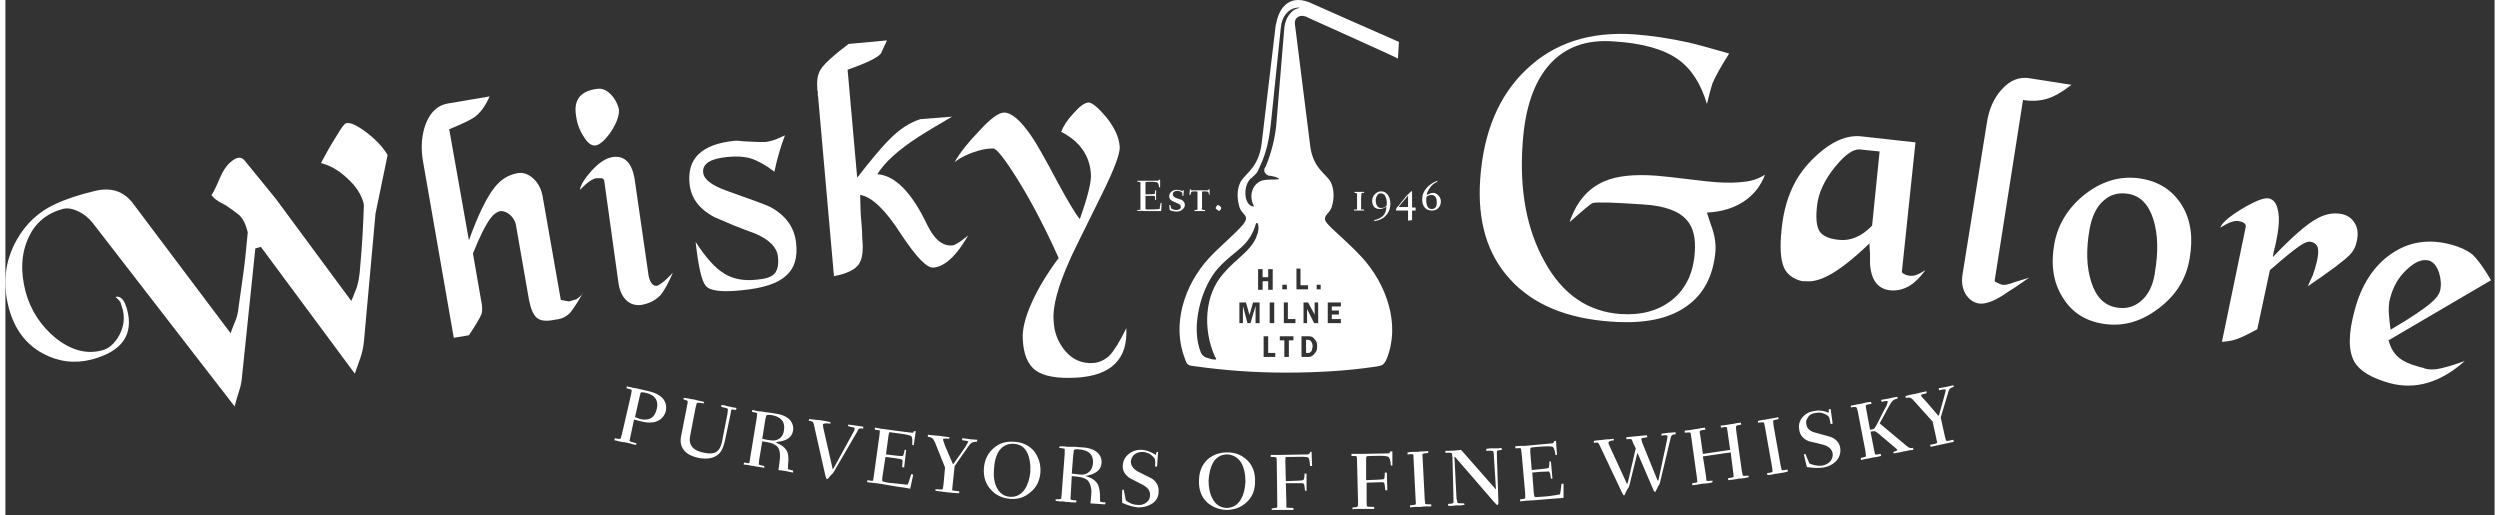
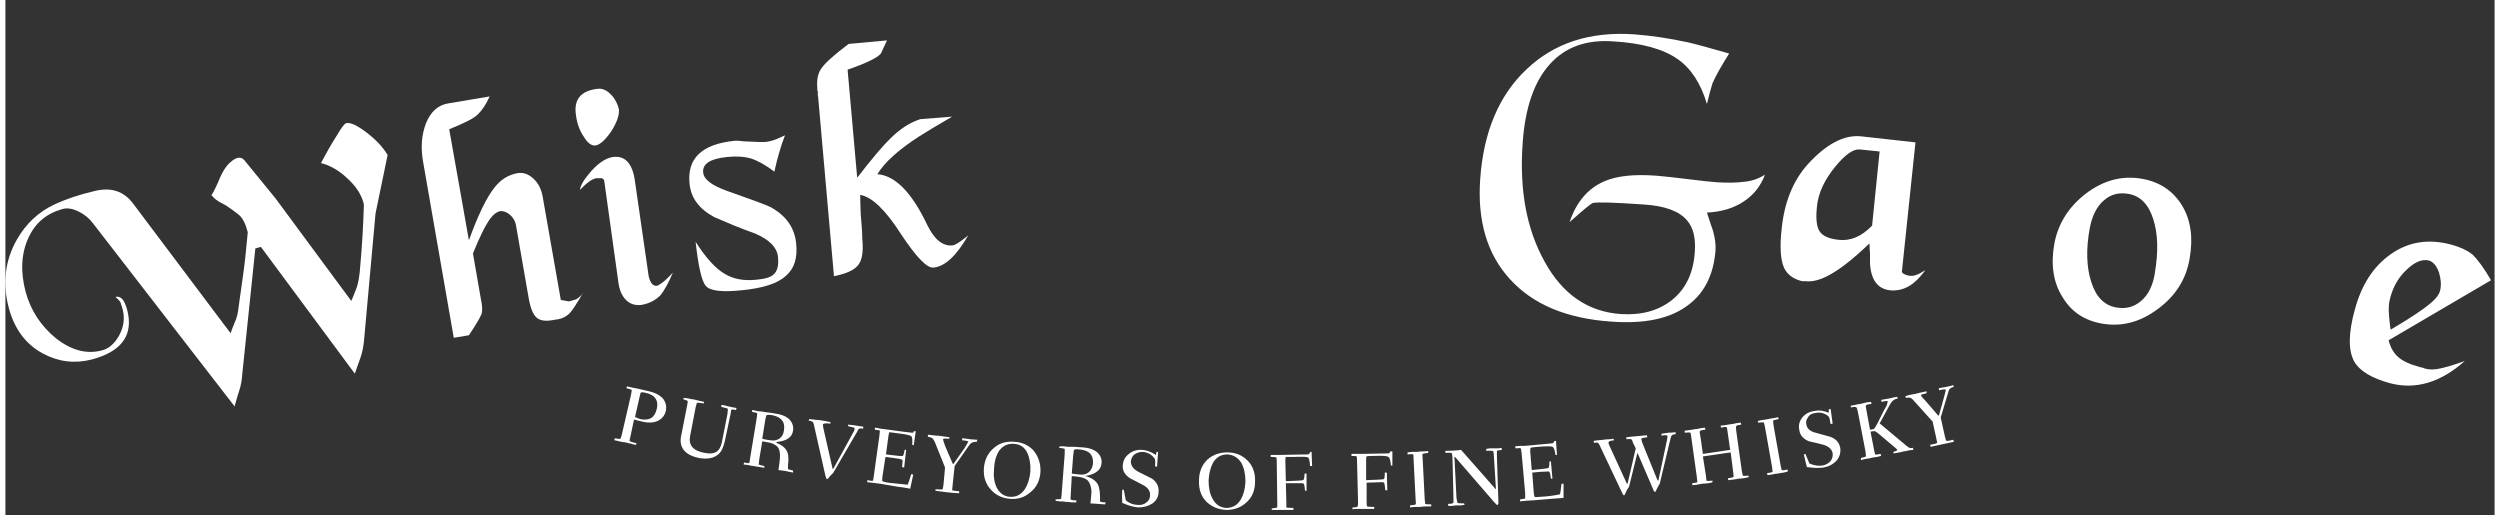
<svg xmlns="http://www.w3.org/2000/svg" height="103" width="500" viewBox="0 0 493 102" version="1.2">
  <rect x="0" y="0" width="493" height="102" fill="#333333" stroke="none" />
  <title>Whisky Galore Logo Horizontal</title>
  <style>
		.s0 { fill: #ffffff } 
	</style>
  <g id="Layer_1-2">
    <path d="m383 77.3l-0.1-0.4q1.1-0.2 1.6-0.3 0.1 0 1.3-0.3l0.1 0.3q-0.6 0.2-0.8 0.4-0.2 0.2-0.4 1l-1.4 4.7 0.8 3.6q0.2 0.9 0.3 1 0.2 0.1 1.4-0.2l0.1 0.4q-1.5 0.3-2.3 0.5-0.8 0.2-2.3 0.5l-0.1-0.4q1.2-0.2 1.4-0.4 0-0.1-0.2-1l-0.7-3.2-3.6-4q-0.5-0.6-0.8-0.7-0.3-0.1-0.9 0l-0.1-0.3q0.1-0.1 0.9-0.3 0.7-0.1 1.1-0.2 0.7-0.2 2.2-0.5v0.4q-1.1 0.2-1.1 0.4 0 0.2 0.9 1.1l2.5 2.9q0.1 0 0.1 0 0.1 0 0.1-0.2l1-3.6q0.3-1.1 0.3-1.3-0.1-0.2-1.3 0.1zm-15.5 13.8v-0.4q0.9-0.2 1-0.3 0-0.1-0.1-1l-1.5-7.8q-0.2-0.9-0.3-0.9-0.2-0.2-1.1 0v-0.3q0-0.1 0.8-0.2 0.8-0.2 1.1-0.2 0.4-0.1 1.2-0.3 0.8-0.1 0.9-0.1l0.1 0.4q-1 0.1-1.1 0.3-0.1 0.1 0.1 1l0.7 3.8q0.3 0 0.6-0.1 0.2 0 0.3-0.2 0.4-0.5 1.8-3.4 0.3-0.5 0.6-1.1 0.2-0.6 0.2-0.8 0-0.2-1.2 0.1l-0.1-0.4q1.1-0.2 1.7-0.3 0.7-0.2 1.5-0.3l0.1 0.3q-0.7 0.2-0.9 0.4-0.3 0.2-0.7 0.9l-1.9 3.5q-0.1 0.1-0.1 0.1 0 0.1 0.3 0.3l4.9 4.1q0.5 0.4 0.7 0.5 0.3 0.1 0.7 0l0.1 0.4q-0.2 0-0.9 0.1-0.7 0.2-1 0.2-0.7 0.2-2 0.4l-0.1-0.3q0.8-0.2 0.8-0.4-0.1-0.2-1.1-1l-2.6-2.2q-0.6-0.5-0.8-0.5-0.4 0-0.8 0.1l0.7 3.6q0.2 0.9 0.2 0.9 0.2 0.1 1.1-0.1l0.1 0.4q-0.1 0-0.8 0.2-0.8 0.1-1.2 0.2-0.3 0.1-1.1 0.2-0.7 0.2-0.8 0.2zm-10.9-1.2zm0.7 1.9q1.4 0.6 2.6 0.4 1-0.2 1.6-0.9 0.5-0.7 0.4-1.5-0.2-1.2-1.8-1.7-1.5-0.4-2.9-0.7-1.7-0.7-1.9-2.2-0.3-1.3 0.5-2.4 0.9-1.2 2.5-1.4 1.2-0.3 2.7 0.3 0.1 0 0.1 0 0.1 0 0-0.6l0.4-0.1 0.4 2.9-0.4 0.1q-0.2-1.3-0.4-1.5-0.4-0.4-1-0.6-0.7-0.3-1.6-0.1-1.1 0.1-1.5 0.9-0.5 0.6-0.3 1.4 0.2 1.2 1.8 1.6 1.5 0.4 2.9 0.8 1.7 0.6 2 2.2 0.2 1.4-0.7 2.5-1 1.1-2.6 1.4-1.4 0.2-3.3-0.1-0.3-1.1-0.6-2.5l0.3-0.1zm-4.3 1.2q0 0 0 0zm0 0.4q-0.1 0-0.8 0.2-0.8 0.1-1.2 0.2-0.4 0-1.2 0.2-0.7 0.1-0.8 0.1l-0.1-0.4q1-0.1 1.1-0.3 0-0.1-0.1-0.9l-1.4-7.9q-0.2-0.9-0.2-0.9-0.2-0.1-1.2 0v-0.3q0.1-0.1 0.8-0.2 0.8-0.1 1.2-0.2 0.4-0.1 1.2-0.2 0.7-0.1 0.8-0.2l0.1 0.4q-1 0.2-1.1 0.3 0 0.1 0.1 1l1.4 7.9q0.2 0.8 0.2 0.9 0.2 0.1 1.2-0.1zm-16.8-3.5zm5.4-0.8l-0.5-3.5q-0.1-0.9-0.2-1-0.2-0.1-1.1 0.1l-0.1-0.4q0.1 0 0.9-0.1 0.7-0.1 1.2-0.2 0.3 0 1.1-0.2 0.8-0.1 0.8-0.1l0.1 0.4q-0.9 0.1-1 0.3-0.1 0.1 0 0.9l1.1 7.9q0.2 0.9 0.2 1 0.2 0.1 1.1 0l0.1 0.3q-0.1 0-0.9 0.2-0.7 0.1-1.1 0.1-0.4 0.1-1.2 0.2-0.8 0.1-0.9 0.1v-0.4q1-0.1 1.1-0.3 0 0-0.1-0.9l-0.5-3.9-5.5 0.8 0.6 3.8q0.1 0.9 0.1 1 0.2 0.1 1.2 0v0.3q-0.1 0.1-0.8 0.2-0.8 0.1-1.2 0.1-0.4 0.1-1.1 0.2-0.8 0.1-0.9 0.1v-0.4q0.9-0.1 1-0.2 0-0.1-0.1-1l-1.1-7.9q-0.1-0.9-0.2-0.9-0.1-0.1-1.1 0v-0.4q0.1 0 0.8-0.1 0.8-0.1 1.2-0.2 0.4 0 1.2-0.2 0.7-0.1 0.8-0.1l0.1 0.4q-1 0.1-1.1 0.3-0.1 0.1 0.1 1l0.5 3.5zm-27-1.4v-0.4c0 0 0.3 0 0.8-0.1q0.8-0.1 1.1-0.1 0.4-0.1 1.2-0.1 0.7-0.1 0.8-0.1l0.1 0.3q-0.8 0.1-0.9 0.2-0.2 0.1-0.2 0.3 0 0.2 0.2 0.6l3.4 7.4q0 0.1 0.1 0.1 0.1 0 0.1-0.1l1.6-6.9-0.5-1q-0.2-0.7-0.4-0.8-0.2-0.1-0.9 0l-0.1-0.4c0 0 0.4 0 0.9-0.1q0.8-0.1 1.1-0.1 0.8-0.1 2.1-0.2l0.1 0.4q-0.9 0.1-1 0.2-0.2 0-0.2 0.2 0 0.1 0.2 0.7l3 7.4c0 0 0.1 0.1 0.1 0.1q0.1 0 0.1-0.1l1.7-8q0.1-0.5 0.1-0.7 0-0.2-0.5-0.2-0.4 0-0.7 0.1v-0.4q0.9-0.1 1.4-0.2 0.6 0 1.4-0.1v0.4q-0.5 0-0.7 0.2-0.2 0.1-0.3 0.6l-2.1 8.8q-0.1 0.4-0.3 0.6-0.1 0.2-0.5 1 0 0.2-0.2 0.2-0.2 0-0.4-0.6l-3-7q0 0-0.1 0 0 0 0 0l-1.6 6.5q-0.1 0.3-0.3 0.5-0.2 0.3-0.5 1-0.1 0.3-0.2 0.3-0.2 0-0.4-0.5l-4.4-9.3q-0.2-0.5-0.4-0.6-0.1-0.1-0.8 0zm-7.9-0.3l0.4-0.1 0.2 2.8h-0.3q-0.2-1.5-0.6-1.6-0.3-0.2-2.9 0-1.3 0.1-1.4 0.2-0.1 0-0.1 0.7l0.3 3.7q3.1-0.3 3.3-0.4 0.2-0.1 0.2-1.3h0.3l0.3 3.4h-0.3q-0.1-1-0.3-1.3-0.1-0.2-0.5-0.1-1.2 0-2.9 0.2l0.3 4q0.1 0.8 0.2 0.8 0.1 0.1 1.1 0 2-0.1 3.9-0.5 0.1-0.4 0.3-2.1h0.4v2.8c0 0-0.8 0.1-2.5 0.2l-3.6 0.3q-0.8 0-2.5 0.2v-0.4q0.9-0.1 1-0.2 0-0.1 0-1l-0.7-7.9q-0.1-0.9-0.2-1-0.1-0.1-1 0l-0.1-0.4q0.2 0 1.1-0.1 0.9 0 0.9 0 5.1-0.5 5.4-0.5 0.2-0.1 0.3-0.2 0 0 0-0.3zm-17.8 12.3q-0.1 0-0.1 0zm0.1 0.3c0 0-0.3 0-0.7 0.1q-0.6 0-0.9 0-0.3 0-0.9 0.1-0.6 0-0.7 0l-0.1-0.4q1.1 0 1.1-0.3 0-0.1 0-0.4 0-0.4 0-0.4l-0.2-8.1q-0.1-0.8-0.1-0.8-0.2-0.2-1.3-0.1v-0.4q1.8 0 3.1-0.2l6.7 7.6q0.1 0.2 0.2 0.2 0 0 0-0.2l-0.4-6.4q0-0.4-0.1-0.9-0.2-0.2-1.4-0.1v-0.4q0.1 0 0.7-0.1 0.5 0 0.9 0 0.2 0 0.8 0 0.6-0.1 0.6-0.1l0.1 0.4q-0.9 0.1-1 0.2 0 0.1 0 1l0.3 9.2q0 0.5-0.2 0.5-0.2 0-0.4-0.3l-0.2-0.2-7.7-8.9q-0.1-0.1-0.2-0.1-0.1 0 0 0.2l0.4 8q0.1 0.4 0.2 0.9 0.1 0.1 1.3 0.1zm-6.6-0.1v0.4q-0.1 0-0.9 0-0.8 0-1.2 0.1-0.4 0-1.2 0-0.7 0.1-0.9 0.1v-0.4q1-0.1 1.1-0.2 0.1-0.1 0-1l-0.4-7.9q0-0.9-0.1-1-0.1-0.1-1.1 0v-0.4q0.1 0 0.9-0.1 0.7 0 1.1 0 0.4-0.1 1.2-0.1 0.8 0 0.9-0.1v0.4q-1 0.1-1.1 0.2-0.1 0.1 0 1l0.4 7.9q0.1 0.9 0.1 1 0.1 0.1 1.2 0.1zm-8.1-10.5h0.4v2.8h-0.3q-0.1-1.5-0.5-1.7-0.3-0.3-2.9-0.2-1.2 0-1.4 0.1-0.1 0-0.1 0.7v4q3.2-0.1 3.5-0.2 0.2-0.1 0.2-1.3h0.4l0.1 3.5h-0.4q-0.1-1.1-0.2-1.4-0.1-0.2-0.4-0.2-0.6 0-3.1 0.1v3.7q0 0.9 0.1 1 0.2 0.1 1.4 0.1v0.4c0 0-0.3 0-0.9 0q-0.9 0-1.3 0-0.4 0-1.2 0-0.8 0-0.9 0.1v-0.4q0.9 0 1-0.2 0.1 0 0.1-0.9l-0.2-8q0-0.9-0.1-1-0.1-0.1-1-0.1v-0.4q0.2 0 1 0 0.9 0 0.9 0 5.2-0.1 5.5-0.1 0.2-0.1 0.3-0.4zm-15.9 0.1h0.3l0.1 2.8h-0.4q-0.1-1.5-0.4-1.7-0.3-0.2-2.9-0.1-1.2 0-1.5 0-0.1 0.1-0.1 0.8l0.1 4q3.2-0.1 3.4-0.2 0.3-0.1 0.3-1.3h0.4v3.4h-0.3q-0.1-1.1-0.2-1.3-0.1-0.2-0.5-0.2-0.6 0-3.1 0l0.1 3.8q0 0.9 0 1 0.2 0.1 1.4 0.1v0.4q0 0-0.9 0-0.8 0-1.3 0-0.4 0-1.2 0-0.7 0-0.9 0v-0.3q0.9-0.1 1.1-0.2 0-0.1 0-1l-0.1-7.9q0-1-0.1-1-0.2-0.1-1.1-0.1v-0.4q0.2 0 1.1 0 0.9 0 0.9 0 5.1-0.1 5.4-0.1 0.3-0.1 0.4-0.4zm-22 5.7q0-2.6 1.7-4.2 1.6-1.4 3.9-1.4 2.4 0 4 1.6 1.6 1.6 1.5 4.2 0 2.6-1.7 4.1-1.6 1.5-4 1.5-2.3-0.1-3.9-1.6-1.6-1.6-1.5-4.2zm1.9 0q0 2.2 0.8 3.6 0.9 1.7 2.7 1.8 1.9 0 2.9-1.7 0.8-1.4 0.9-3.5 0-2.2-0.8-3.7-1-1.6-2.8-1.7-1.8 0-2.8 1.6-0.8 1.5-0.9 3.6zm-16.8 1.8l0.4 2.1q1.1 0.9 2.4 0.9 1 0.1 1.7-0.5 0.7-0.5 0.7-1.4 0.1-1.2-1.3-2-1.4-0.7-2.7-1.4-1.5-1-1.4-2.5 0.1-1.4 1.1-2.2 1.1-1 2.8-0.9 1.2 0.1 2.5 0.9 0 0.1 0.1 0.1 0.1 0 0.2-0.6h0.3l-0.2 2.9h-0.4q0.1-1.3-0.1-1.6-0.3-0.4-0.8-0.8-0.7-0.4-1.5-0.5-1.1 0-1.8 0.6-0.5 0.5-0.6 1.3 0 1.2 1.4 2 1.4 0.7 2.8 1.4 1.4 1 1.3 2.6 0 1.4-1.2 2.3-1.2 0.8-2.8 0.8-1.4-0.1-3.2-0.9-0.1-1.2 0-2.6zm-10.3-2.7l-0.2 3.7q-0.1 0.9 0 0.9 0.1 0.2 1.1 0.2v0.4q-0.1 0-0.9 0-0.8-0.1-1.2-0.1-0.4-0.1-1.2-0.1-0.7-0.1-0.8-0.1v-0.3q0.9 0 1.1-0.1 0-0.1 0.1-1l0.6-7.9q0-0.9 0-1-0.2-0.1-1.1-0.2l0.1-0.3q0.1 0 0.8 0 0.7 0.1 1 0.1 0.5 0 1.3 0 0.9 0.1 1.4 0.1 1.7 0.1 2.7 0.8 1.2 0.9 1.1 2.3-0.1 1.9-2.8 2.5-0.4 0-0.4 0.1 0 0 0.4 0.1 1.5 0.5 2.1 1.6 0.4 0.9 0.4 2.6 0 0.3 0 0.7 0.2 0.2 1.1 0.2l-0.1 0.4q-1.7-0.1-2.9-0.2 0.2-2 0.2-2.4-0.1-1.4-0.7-2.1-0.5-0.5-1.5-0.7-0.4-0.1-1.7-0.2zm0.3-4.3l-0.3 3.8q0.7 0.1 1.7 0.2 1.1 0.1 1.8-0.6 0.6-0.6 0.7-1.6 0.2-2.6-2.8-2.8-0.9-0.1-1 0.2 0 0-0.1 0.9zm-17.7 2.7q0.2-2.5 2-4 1.6-1.4 4-1.2 2.3 0.1 3.8 1.7 1.5 1.8 1.4 4.3-0.2 2.6-2 4-1.7 1.5-4 1.3-2.4-0.2-3.8-1.8-1.6-1.7-1.4-4.3zm2 0.2q-0.2 2.1 0.5 3.6 0.9 1.8 2.7 1.9 1.8 0.1 2.9-1.5 0.9-1.4 1.1-3.5 0.1-2.2-0.6-3.7-0.8-1.7-2.7-1.8-1.8-0.1-2.9 1.4-0.9 1.4-1 3.6zm-6.3-5.7v-0.4q1.1 0.1 1.6 0.2 0.1 0 1.4 0.1l-0.1 0.4q-0.6 0-0.8 0.1-0.4 0.1-0.8 0.7l-2.8 4-0.4 3.8q-0.1 0.9-0.1 1 0.2 0.1 1.4 0.2v0.4q-1.6-0.1-2.4-0.2-0.8-0.1-2.3-0.3v-0.3q1.3 0.1 1.4 0 0.1-0.1 0.2-1l0.3-3.3-2-5q-0.3-0.6-0.5-0.8-0.3-0.2-0.9-0.3v-0.4q0.2 0 0.9 0.1 0.8 0.1 1.2 0.1 0.7 0.1 2.2 0.3l-0.1 0.3q-1.2-0.1-1.2 0.1 0 0.2 0.4 1.3l1.5 3.5q0.1 0.1 0.1 0.1 0.1 0 0.2-0.2l2.1-3q0.6-1 0.7-1.2 0-0.2-1.2-0.3zm-9.6-1.8h0.4l-0.4 2.8-0.3-0.1q0.1-1.5-0.2-1.7-0.3-0.3-2.8-0.6-1.3-0.2-1.5-0.2-0.1 0.1-0.2 0.7l-0.5 3.7q3 0.4 3.3 0.3 0.2 0 0.4-1.2h0.3l-0.4 3.5-0.4-0.1q0.1-1.1 0.1-1.3-0.1-0.2-0.5-0.3-1.2-0.2-2.9-0.4l-0.6 3.9q-0.1 0.8 0 0.9 0.1 0.1 1.1 0.3 1.9 0.2 3.9 0.4 0.2-0.4 0.7-2.1l0.4 0.1-0.6 2.8c0 0-0.8-0.2-2.5-0.4l-3.5-0.6q-0.8-0.1-2.5-0.3v-0.4q0.9 0.2 1.1 0.1 0.1-0.1 0.2-1l1.1-7.9q0.1-0.9 0.1-1-0.1-0.1-1-0.2v-0.4q0.2 0 1.1 0.2 0.8 0.1 0.8 0.1 5.1 0.7 5.4 0.7 0.2 0 0.3 0 0.1-0.1 0.1-0.3zm-20.8-2.1l0.1-0.3q0.1 0 0.9 0.1 0.7 0.1 1.1 0.1 0.8 0.1 2.2 0.4v0.3q-1-0.1-1.2 0-0.2 0-0.3 0.2 0 0.2 0.1 0.7l1.8 7.9q0 0.2 0.1 0.2 0 0 0.1-0.1l4-7.3q0.2-0.3 0.2-0.6 0-0.1-0.1-0.2-0.3-0.1-1.2-0.3v-0.3q1.1 0.1 1.6 0.2 0.1 0 1.4 0.2v0.4q-0.5-0.1-0.8 0-0.2 0.1-0.4 0.6l-4.6 7.9q-0.2 0.4-0.4 0.5-0.4 0.4-0.7 0.8-0.2 0.2-0.3 0.2-0.1 0-0.3-0.7l-2.3-10.2q-0.1-0.4-0.3-0.5-0.2-0.1-0.7-0.2zm-9.2 4.1l-0.6 3.6q-0.1 0.9-0.1 1 0.1 0.1 1.1 0.3v0.4q-0.1-0.1-0.9-0.2-0.8-0.1-1.2-0.2-0.4 0-1.1-0.2-0.8-0.1-0.9-0.1l0.1-0.4q0.9 0.2 1 0.1 0.1-0.1 0.2-1l1.3-7.9q0.1-0.9 0.1-0.9-0.1-0.2-1-0.3v-0.4q0.2 0 0.9 0.2 0.7 0.1 1 0.1 0.4 0.1 1.3 0.2 0.9 0.1 1.3 0.2 1.7 0.2 2.7 1 1.1 1 0.9 2.4-0.3 1.9-3 2.2-0.4 0.1-0.4 0.1 0 0 0.3 0.2 1.5 0.6 2 1.8 0.3 0.9 0.1 2.5 0 0.4 0 0.8 0.1 0.1 1 0.3v0.4q-1.7-0.4-2.9-0.5 0.3-2 0.3-2.4 0.1-1.4-0.4-2.1-0.5-0.6-1.5-0.9-0.4-0.1-1.6-0.3zm0.6-4.3l-0.6 3.8q0.7 0.2 1.6 0.3 1.1 0.2 1.9-0.4 0.7-0.6 0.8-1.6 0.4-2.5-2.5-3-0.9-0.1-1 0.1 0 0-0.2 0.8zm-16.2-4q0 0 0 0zm0-0.3q0.2 0 0.9 0.1 0.7 0.2 1.1 0.2 0.7 0.2 2.1 0.5l-0.1 0.3q-1.2-0.2-1.3-0.1-0.1 0-0.3 0.9l-1.1 5.7q-0.5 2.7 2.9 3.3 1.5 0.3 2.3-0.2 0.8-0.5 1.1-1.9l1.1-5.6q0.1-0.9 0.1-1-0.2-0.2-1.3-0.4v-0.4q0.1 0 0.7 0.1 0.5 0.2 0.8 0.2 0.3 0.1 0.9 0.2 0.6 0.1 0.6 0.1l-0.1 0.4q-0.5-0.1-0.7-0.1-0.2 0-0.3 0.2 0 0 0 0.3-0.1 0.3-0.1 0.5l-1.1 5.2q-0.4 1.8-1.1 2.5-1.4 1.4-4.1 0.9-1.9-0.4-2.8-1.4-1-1.1-0.7-2.8l1.2-6.1q0.2-0.9 0.1-1-0.1-0.1-0.8-0.3zm-9.3 9l-0.1 0.3c0 0-0.4 0-0.9-0.2q-0.9-0.2-1.3-0.3-0.4 0-1.2-0.2-0.7-0.2-0.9-0.2l0.1-0.4q0.9 0.2 1.1 0.1 0.1-0.1 0.3-0.9l1.8-7.8q0.2-0.9 0.1-1-0.1-0.1-1-0.3l0.1-0.4q0.1 0.1 0.8 0.2 0.7 0.2 1 0.2 0.4 0.1 1.3 0.3 0.9 0.2 1.3 0.3 1.7 0.4 2.6 1.3 1 1.1 0.7 2.6-0.3 1.2-1.3 1.8-1.3 0.8-3.4 0.3-0.5-0.1-1.6-0.4l-0.7 3.3q-0.2 0.8-0.2 0.9 0.1 0.2 1.4 0.5zm0.6-9.2l-0.9 4q0.5 0.2 1 0.4 1.3 0.3 2.2-0.2 0.8-0.5 1.1-1.8 0.3-1.2-0.2-2-0.6-0.9-2-1.2-0.9-0.2-1 0 0 0-0.2 0.8z" class="s0" fill-rule="evenodd" />
    <path d="m348.5 34.6q-1.3 3.4-4.2 5.3-3 2-7.3 2.2 0.5 1.6 1.2 3.6 0.6 2.1 0.5 3.9-0.6 7.5-5.8 11.1-5.2 3.7-14.8 3-13.3-0.9-20.1-8.4-6.8-7.4-5.9-19.9 1-14 9.2-21.7 8.2-7.8 21.3-6.9 5.2 0.4 10.7 1.6 2.2 0.5 8.1 2.2-2.4 3.8-3.3 5.9-0.4 1.2-1.1 4.1-1.8-6.1-5.8-8.9-4.3-3-12.7-3.5-8-0.6-12.6 4.5-4.7 5.2-5.4 15.7-1 13.9 4.4 23.5 5.3 9.6 15 10.3 6.2 0.4 10.2-2.8 4.1-3.3 4.5-9.5 0.3-4.1-1.5-6.2-2.3-2.8-8.6-3.2-8.7-0.6-10.1-0.3-0.7 0.3-4.6 3.8 2-6 6.9-8.1 3.7-1.6 10.3-1.1 2.4 0.2 6.4 0.7 4 0.5 5.6 0.6 3.2 0.2 5.4-0.1 2.2-0.2 4.1-1.4z" class="s0" fill-rule="evenodd" />
    <path d="m380.2 53.6q-1.5 2-2.9 2.9-1.9 1.2-4 1-3.7-0.4-4-5.3 0-1 0-2-0.1-1-0.1-2-4.9 4.7-8.2 6.4-2.5 1.3-4.4 1.1-0.3 0-0.5 0-0.2 0-0.2 0-2.6-0.6-3.6-2.6-1.1-2.4-0.5-7.8 0.8-7.9 5.2-12.8 5.5-6 10.5-5.5l10.8 1.2-2.7 25.7q0.2 0.2 0.3 0.3 0.5 0.3 1.1 0.4 0.8 0.1 1.3-0.1 0.7-0.2 1.8-0.9zm-10.5-8.8l1.5-14.8-3.9-0.4q-1.9-0.2-4.8 3.3-3.3 4-3.7 7.9-0.4 3.6 0.5 5 0.9 1.4 3.8 1.7 3.5 0.4 6.6-2.8z" class="s0" fill-rule="evenodd" />
-     <path d="m409.2 16.8q-3 2.3-5 2.8-2.1 0.6-4.6 0.2l-5.6 35.7q-0.1 0.3 0.5 0.5 0.6 0.3 1 0.4 0.5 0.1 1.5-0.2 1.1-0.4 3.8-1.2-1.3 0.9-2.6 1.8-1.3 0.8-2.6 1.7-3 1.9-4.8 1.6-1.6-0.3-2.6-1.9-0.9-1.6-0.6-3.7l4.8-29.9q0.6-4.3 3-6.9 2.4-2.7 5.5-2.2l8.3 1.3z" class="s0" fill-rule="evenodd" />
    <path d="m432.6 51.2q-1 6.1-6.3 10-5.2 3.9-11 2.9-5.3-0.9-7.9-5.3-2.7-4.3-1.6-10.5 1.1-6 6.3-10 5.2-3.9 11-2.9 5.3 0.9 8 5.3 2.6 4.3 1.5 10.5zm-6.9 2.9q1.1-6.3-0.3-10.7-1.4-4.4-4.9-5-2.9-0.5-4.9 1.3-2.1 1.8-2.8 5.6-1.1 6.1 0.3 10.5 1.4 4.5 5 5.1 2.8 0.5 4.9-1.3 2.1-1.8 2.7-5.4z" class="s0" fill-rule="evenodd" />
-     <path d="m465.7 47.8q-0.3 1.6-1.4 2.7-1.8 1.8-8.3 6.2 0.3-0.6 1-2.2 0.5-1.4 0.8-2.7 0.4-1.7 0.2-2.7-0.3-1-1.4-1.2-0.6-0.2-1.9 0.6-1.6 1-6.2 5l-2.5 11.7q-2.7 1.5-4.2 2-1.1 0.4-2.8 0.5l4.7-22.7q0.2-0.9-1.3-1.2-1.3-0.3-3.7 1.3 0.3-1.3 4.2-3.7 4-2.4 5.4-2.1 1.4 0.3 1.8 2.4 0.5 2.1-0.4 6.3-0.1 0.5-0.2 0.9-0.1 0.4-0.2 0.8-0.1 0.3-0.1 0.6-0.1 0.3-0.1 0.6 5.6-5.9 8.7-7.6 2.5-1.4 5-0.9 1.7 0.4 2.5 1.8 0.9 1.4 0.4 3.6z" class="s0" fill-rule="evenodd" />
    <path d="m492.3 55.5l-20.3 11.9q0.6 2.2 1.9 3.3 1.3 1.2 4.3 2 0.3 0.1 0.5 0.1 0.3 0.1 0.5 0.2 1.1 0.3 2.4 0.1 1.9-0.3 5.5-1.6-7.2 6.4-14.8 4.4-5.5-1.5-7.1-4.3-1.8-3.3 0.1-10.2 2-7.5 7.2-11.1 5.3-3.7 12.1-1.8 2.5 0.7 4 1.9 1.6 1.5 3.7 5.1zm-10.1 2.1q0.4-1.6-0.2-3.6-0.7-2-2-2.4-2-0.5-4.4 1.8-2.4 2.2-3.3 5.7-0.4 1.4-0.2 3.5 0.1 1.3 0.3 2.7 5.8-3.4 8.1-5.4 1.4-1.2 1.7-2.3z" class="s0" fill-rule="evenodd" />
    <path d="m73.3 42.3l-2.3 25.4q-0.2 1.8-0.7 3.2-0.5 1.4-1.1 3.1l-18.6-25.1-1.1 0.3-2.6 25q-0.1 1.7-0.6 3.2-0.5 1.5-0.9 3.1l-28-36.2q-1.2-1.6-2.9-2.4-1.8-0.9-3.2-0.5-4.7 1.3-6.7 5.6-2.2 4.7-0.6 10.8 1.5 5.5 6 9.2 4.6 3.6 9.1 2.4 2.1-0.5 3.5-3.1 1.3-2.5 0.6-5.1-0.2-0.7-0.4-1.3-0.3-0.5-1-1.1 0.8-0.2 1.4 0.5 0.5 0.6 0.9 2 2 7.5-7 9.9-5.1 1.3-9.7-1.2-5-2.7-6.7-8.9-2-7.4 1.6-13.7 2.7-4.7 7.4-6.9 3.4-1.6 8.1-2.7 4.7-1.1 7.4 2.4l19.4 25.8q0.3-0.9 0.8-2.1 0.6-1.2 0.8-3.2 0.3-2.3 0.8-5.7 0.5-3.3 1-9-0.6-2.4-1.7-3.4-1.1-0.9-2.6-1.9-0.4-0.2-1.3-0.7-0.8-0.5-1.1-0.8-0.2-0.3-0.5-0.5 0.8-1.3 1.7-3.5 0.9-2.1 2.1-3.1 1.7-1.5 2.7-0.4l6.2 7.6 15 20.3q0.3-0.6 0.9-2.2 0.7-1.6 0.9-5 0.5-5.4 0.7-11.8-0.1-0.4-0.1-0.5-0.7-2.5-3.1-4.7-2.5-2.4-5.3-3.1 1.8-3.4 3.1-5.4 1.4-2.4 1.9-2.5 1.1-0.3 3.7 1.6 3 2.2 4.5 4.7c0 0-2.4 11.6-2.4 11.6z" class="s0" fill-rule="evenodd" />
    <path d="m114.4 58q-1.9 3.3-2.7 4.1-1 0.9-2.1 1.1-0.4 0.1-0.7 0.1-0.3 0.1-0.5 0.1-2.2 0.4-3.2-0.5-1-0.9-1.5-3.5l-2.6-14.9q-0.2-1-1-1.8-0.9-0.9-2-0.9-1.1 0.2-2 1.4-1.5 2-3.5 7l1.6 9.2q0.4 1.8 0.1 2.8-0.5 1.2-2.5 4.2l-3 0.5-6.1-35q-0.7-4.1 0.6-7.5 1.4-3.4 4.3-3.9l8.3-1.4q-1.3 2.9-3 4.1-1.1 0.8-5 2.4l3.9 22q2.7-7.5 5.1-10.5 1.8-2.3 4.5-2.8 1.7-0.3 3.2 1.1 1.4 1.3 1.8 3.5l3.6 20.5q1.1 0.2 1.6 0.3 0.7-0.2 1.4-0.4 0.6-0.3 1.4-1.2z" class="s0" fill-rule="evenodd" />
    <path d="m132.2 54q0 0 0 0 0 0 0 0zm-2.4 4.4q-1.5 1.6-3.9 2-1.8 0.2-3-1-1.2-1.2-1.5-3.5l-2.8-20.1q-0.1-0.4-0.5-0.5-1.2 0-1.1 0-1.2 0.2-3.2 2.3 0.1-1.3 2.3-3.8 2.2-2.4 4.2-2.7 3.7-0.5 4.4 4.9l2.7 18.7q0.5 2.1 1.7 1.9 0.3-0.1 1.1-0.7 0.8-0.6 2-1.9-1.3 3-2.4 4.4zm-8.3-36.8q0.2 1.7-1.5 4.4-1.8 2.6-3.1 2.8-1.2 0.2-2.4-1.8-1.2-1.8-1.5-4.2-0.7-4.6 4.2-5.2 1.3-0.2 2.5 0.9 1.3 1.2 1.8 3.1z" class="s0" fill-rule="evenodd" />
    <path d="m156.6 48.1q0.5 4.4-2 6.5-2.4 2.3-8.9 2.9-5.8 0.6-7-0.9-1.2-1.4-2-8.7 3 4.7 5.7 6.3 2.6 1.6 6.3 1.2 2.5-0.2 3.4-1 1.2-1 0.9-3.6-0.3-2.7-4.4-4.5-2.2-0.8-4.2-1.6-2.1-0.9-4-1.7-4.5-2.4-4.9-6.6-0.8-7.5 8.8-8.5 0.5-0.1 2.1 0.1 3.5 0.2 4.3 0.1 0.7-0.1 1.3-0.3 0.5-0.1 2.4-1-0.6 1.5-1.2 3.6-0.4 1.3-0.9 3.6-2.5-1.9-4.6-2.6-2.1-0.6-4.8-0.3-5 0.5-4.7 3.1 0.2 2 4.7 3.6 7.4 2.6 8.6 3.2 4.6 2.5 5.1 7.1z" class="s0" fill-rule="evenodd" />
    <path d="m190.7 46.6q-3.5 6.1-6.9 6.4-1.9 0.2-6.4-6.6-4.6-7.2-8.1-7.8 0 1.2 0.1 3.8 0.1 1.3 0.2 2.5 0.1 1.1 0.1 2.3 0.4 3.8-0.8 5.3-1.2 1.5-4.8 2.2l-3.1-35.1q0-0.4-0.1-0.7 0-0.3 0-0.6 0-0.3-0.1-0.5 0-0.2 0-0.4-0.2-2.3 0.7-3.7 1.1-1.7 5.5-5l7.6-0.7q-0.6 1.3-1.2 2.6-1.1 1.3-6.6 3.2l1.9 21.4q4.4-5.7 6.6-7.8 2.8-2.8 5.9-3.8l6.3-0.5q-4.3 2.5-6.5 3.9-6.2 4-8.3 7.5 5.3 0.4 9.9 10.1 2.1 4.3 5 4 0.4 0 1.7-0.9 1.2-0.9 1.4-1.1z" class="s0" fill-rule="evenodd" />
-     <path d="m220.7 29.1q0.1 2-3.4 9.1-6.2 12.5-6.5 13.3-3.5 7.8-3.2 11.9 0.1 3.5 2.3 6.1 2.2 2.6 5.5 2.4 1.8-0.1 3.3-1.5 1.4-1.5 3.3-5.4 0.5 9.2-9.9 9.8-5.6 0.3-8-1.4-2.4-1.7-2.6-6.2-0.2-2.8 1.7-7.1 1.9-4.3 5.4-9-3.8-8.5-7.9-15.2-4.1-6.6-5.1-6.5-1.8 0-4 0.8-2.2 0.8-3.6 1.9 1.6-2.8 4.9-6.2 3.2-3.5 4.8-3.6 2.2-0.1 5.4 4.5 1.6 2.3 5.3 9.3 3.2 5.9 4.4 7.3 2.3-6.5 2.2-8.8-0.3-5.6-5.9-8.5 0.7-1.8 2.4-3.6 1.8-2.1 3-2.2 1.1 0 3.6 3 2.4 3 2.6 5.8z" class="s0" fill-rule="evenodd" />
-     <path d="m283.6 35.8v0.2q-1 0.4-1.6 1.4-0.5 0.8-0.5 1.2 0 0 0.1 0-0.1 0 0.4-0.2 0.4-0.2 0.7-0.2 0.7 0 1.1 0.5 0.5 0.5 0.5 1.2 0 0.8-0.5 1.3-0.4 0.5-1.3 0.5-0.9 0-1.4-0.6-0.5-0.6-0.5-1.6 0-1.3 0.9-2.3 0.8-0.9 2.1-1.4zm-0.1 4.3q0-0.6-0.2-1-0.3-0.5-0.9-0.5-0.3 0-0.9 0.3-0.1 0.4-0.1 0.7 0 1.8 1.1 1.8 0.5 0 0.8-0.4 0.2-0.3 0.2-0.9zm-5.8 1.6h-2.2q-0.1 0-0.1-0.1 0-0.1 0.1-0.3 0.1-0.3 0.3-0.4l1.6-2q0.3-0.3 0.5-0.5 0.3-0.3 0.5-0.5h0.2v3.1c0 0 0 0.1 0.1 0.1h0.6v0.6q-0.3 0-0.6 0-0.1 0-0.1 0.1v1.8l-0.8 0.1v-1.9q0-0.1-0.1-0.1zm-1.6-0.7h1.7v-1.9q0-0.3 0-0.3-0.1 0-0.3 0.3l-1.5 1.8q0 0.1 0 0.1 0 0 0.1 0zm-7.4 10c4.9 5.4 7.6 13.3 4.9 20-0.6 1.4-1 1.4-2.1 1.6-6 0.9-12 1.2-18 1.2q-9.1 0-18.2-1.3c-1-0.1-1.3-0.2-1.7-1.5-2.6-6.6-0.2-14.4 4.7-19.8 2-2.2 5.3-4.9 6.8-6.7 1.6-2-0.4-1.8-0.8-3.9-0.3-1.1-0.5-3.1 0.4-4.7 1-1.6 3.5-2.8 4.1-7.4l2.8-23.6q0.1-0.1 0.1-0.3c0.5-2.7 2.3-5.7 6.4-4.2 0.2 0.1 17.6 7.8 17.9 7.9l-0.2 3.3c-0.2-0.2-17.6-8-17.8-8.1-1.3-0.8-2.8-0.2-2.6 1.3l3 23.9c0.5 4.5 3 5.6 4 7.2 0.9 1.6 0.7 3.6 0.4 4.7-0.4 2-2.5 2.1-0.8 3.9 1.2 1.3 3.8 3.4 6.7 6.5zm2.4-7.2v-0.2q1-0.2 1.7-0.8 0.7-0.7 0.7-1.8 0-0.1-0.1 0 0 0-0.2 0.1-0.5 0.3-1 0.3-0.7 0-1.1-0.4-0.4-0.5-0.4-1.2 0-0.8 0.5-1.3 0.5-0.6 1.3-0.6 0.8 0 1.3 0.7 0.5 0.7 0.5 1.7 0 1.5-0.9 2.4-0.8 0.9-2.3 1.1zm-4-2.3h0.6q0-0.5 0-1.2v-1q0-0.8 0-1l-0.5-0.1v-0.2q0.8 0 1.9 0v0.2h-0.5q-0.1 0.7-0.1 1.3v2h0.6v0.2q-1.4 0-2 0zm-26.3-0.3q0 0.2-0.2 0.4-0.2 0.2-0.2 0.2-0.1 0-0.3-0.2-0.4-0.2-0.4-0.4 0-0.1 0.2-0.4 0.2-0.2 0.2-0.2 0.2 0 0.4 0.2 0.3 0.2 0.3 0.4zm-2.7-3.5q0.2 0 0.2-0.2h0.2v1.1h-0.1q-0.1-0.5-0.2-0.6-0.2-0.1-0.7-0.1-0.5 0-0.5 0.1 0 0 0 0.3v2.7q-0.1 0.5 0 0.5 0.1 0.1 0.6 0.1v0.2h-2.1v-0.2q0.5 0 0.6-0.1 0 0 0-0.5v-2.7q0-0.3 0-0.3 0-0.1-0.5-0.1-0.6 0-0.7 0.1-0.1 0.1-0.2 0.6h-0.2l0.1-1.1h0.2q0 0.1 0 0.2 0 0 0.2 0 0.1 0 1.2 0c0.8 0 1.8 0 1.9 0zm-7.4 2.9l0.2 0.7q0.5 0.3 1 0.3 0.4 0 0.7-0.2 0.2-0.2 0.2-0.4 0-0.5-0.6-0.7-0.5-0.2-1.1-0.5-0.6-0.3-0.6-0.9 0-0.6 0.4-0.9 0.4-0.4 1.1-0.4 0.5 0 1 0.2l0.1 0.1q0 0 0.1-0.2h0.2l-0.1 1.1h-0.2q0-0.5 0-0.6-0.4-0.4-1-0.4-0.4 0-0.7 0.2-0.2 0.2-0.2 0.5 0 0.4 0.6 0.7 0.6 0.2 1.2 0.4 0.6 0.4 0.6 1 0 0.5-0.5 0.9-0.4 0.4-1.1 0.4-0.8 0-1.4-0.3l-0.1-1h0.2zm-2.2-5h0.2v1.5h-0.2q-0.1-0.8-0.3-0.9-0.1-0.2-1.5-0.2-0.8 0-0.9 0.1 0 0 0 0.4v2q1.6 0 1.8-0.1 0.1 0 0.1-0.7h0.2v1.9h-0.2q0-0.6 0-0.7-0.1-0.1-0.3-0.1-0.7 0-1.6 0v2.1q0 0.5 0 0.5 0.1 0.1 0.6 0.1 1.1 0 2.2-0.1 0-0.2 0.2-1.2h0.2l-0.1 1.6c0 0-0.4 0-1.4 0h-1.9q-0.5-0.1-1.4 0v-0.2q0.5 0 0.6-0.1 0 0 0-0.5v-4.4q0-0.5 0-0.5-0.1-0.1-0.6-0.1v-0.2h1.1q2.8 0 2.9 0 0.1 0 0.2-0.1 0 0 0-0.1zm28.2 31v4.1h1.4q0.4 0 0.7-0.2 0.3-0.2 0.5-0.5 0.3-0.3 0.4-0.6 0.1-0.4 0.1-0.8 0-0.4-0.1-0.8-0.1-0.3-0.4-0.6-0.2-0.3-0.5-0.5-0.4-0.1-0.8-0.1zm1.3 0.7q0.3 0 0.5 0.2 0.2 0.2 0.3 0.5 0.1 0.3 0.1 0.6 0 0.2-0.1 0.5 0 0.2-0.1 0.4-0.1 0.2-0.3 0.3-0.1 0.1-0.3 0.1h-0.5v-2.6zm-4.7 3.4h0.9v-3.3h0.9v-0.8h-2.7v0.8h0.9zm-4.1-4.1v4.1h2.3v-0.8h-1.4v-3.3zm12.7-2.6h2.6v-0.8h-1.8v-0.9h1.4v-0.8h-1.4v-0.8h1.8v-0.8h-2.6c0 0 0 4.1 0 4.1zm-4.8 0h0.7v-2.8l1.4 2.8h0.8v-4.1h-0.7v2.4l-1.3-2.4h-0.9zm-3.9 0h2.3v-0.8h-1.5v-3.3h-0.8zm-2.8-4.1v4.1h0.9v-4.1zm-6 4.1h0.7v-3.4l0.9 3.4h0.6l1-3.4v3.4h0.8v-4.1h-1.3l-0.7 2.5-0.7-2.5h-1.3zm16.1-7.6h-0.8v0.9h0.8zm-4.8 0.9h2.3v-0.8h-1.5v-3.3h-0.8zm-1.9-0.9h-0.9v0.9h0.9zm-4.8 1v-1.7h1.1v1.7h0.9v-4.1h-0.9v1.6h-1.1v-1.6h-0.9v4.1zm-10.9 13.5q0.6 0.2 1.1 0.3c0.9 0.1 0.6-0.1 0.3-0.7-2.3-5.2-2.1-12.1 1.8-16.4 2.6-3 5.1-4.2 6.4-7q0.1-0.3 0.2-0.6c0.3-0.6 0.4-1.8 0.1-2.3h-0.3c-1.3 4.7-4.2 5.3-7.4 8.8-3.6 3.9-5.6 12-3.5 16.9 0.3 0.6 0.8 0.9 1.3 1zm9.9-36.9c-0.3 0.5-1 1-1.2 1.3h-0.1q-0.1 0.1-0.2 0.2c-1.5 1.7-1.1 5.4 0.8 5.4-1.2-2.3-0.2-4.7 1.8-5.2 1-0.2 2.1-0.1 3.2-0.2-0.2-0.4-1.3-0.6-1.9-0.7q-0.1 0-0.2 0c-0.5-0.2-1.1-0.7-0.8-1.5q0.1-0.2 0.2-0.3c1.2-2.8 1.9-6 2.1-8.2q0.8-9.7 1.6-19.3c0.2-1.9 1.3-3.6 2.9-3.9q0 0 0.1-0.1 0.2 0 0.1 0-0.1 0-0.1 0-0.1 0-0.1 0c-2 0-3.4 1.7-3.6 4l-2 19.3c-0.3 2.4-0.7 5.2-2.2 8.3l-0.4 0.9zm23.4 5.7q0 0.7 0.3 1.1 0.3 0.4 0.8 0.4 0.5 0 1-0.4 0.1-0.3 0.1-0.5 0-1-0.4-1.6-0.3-0.4-0.8-0.4-0.5 0-0.7 0.4-0.3 0.4-0.3 1z" class="s0" fill-rule="evenodd" />
  </g>
</svg>